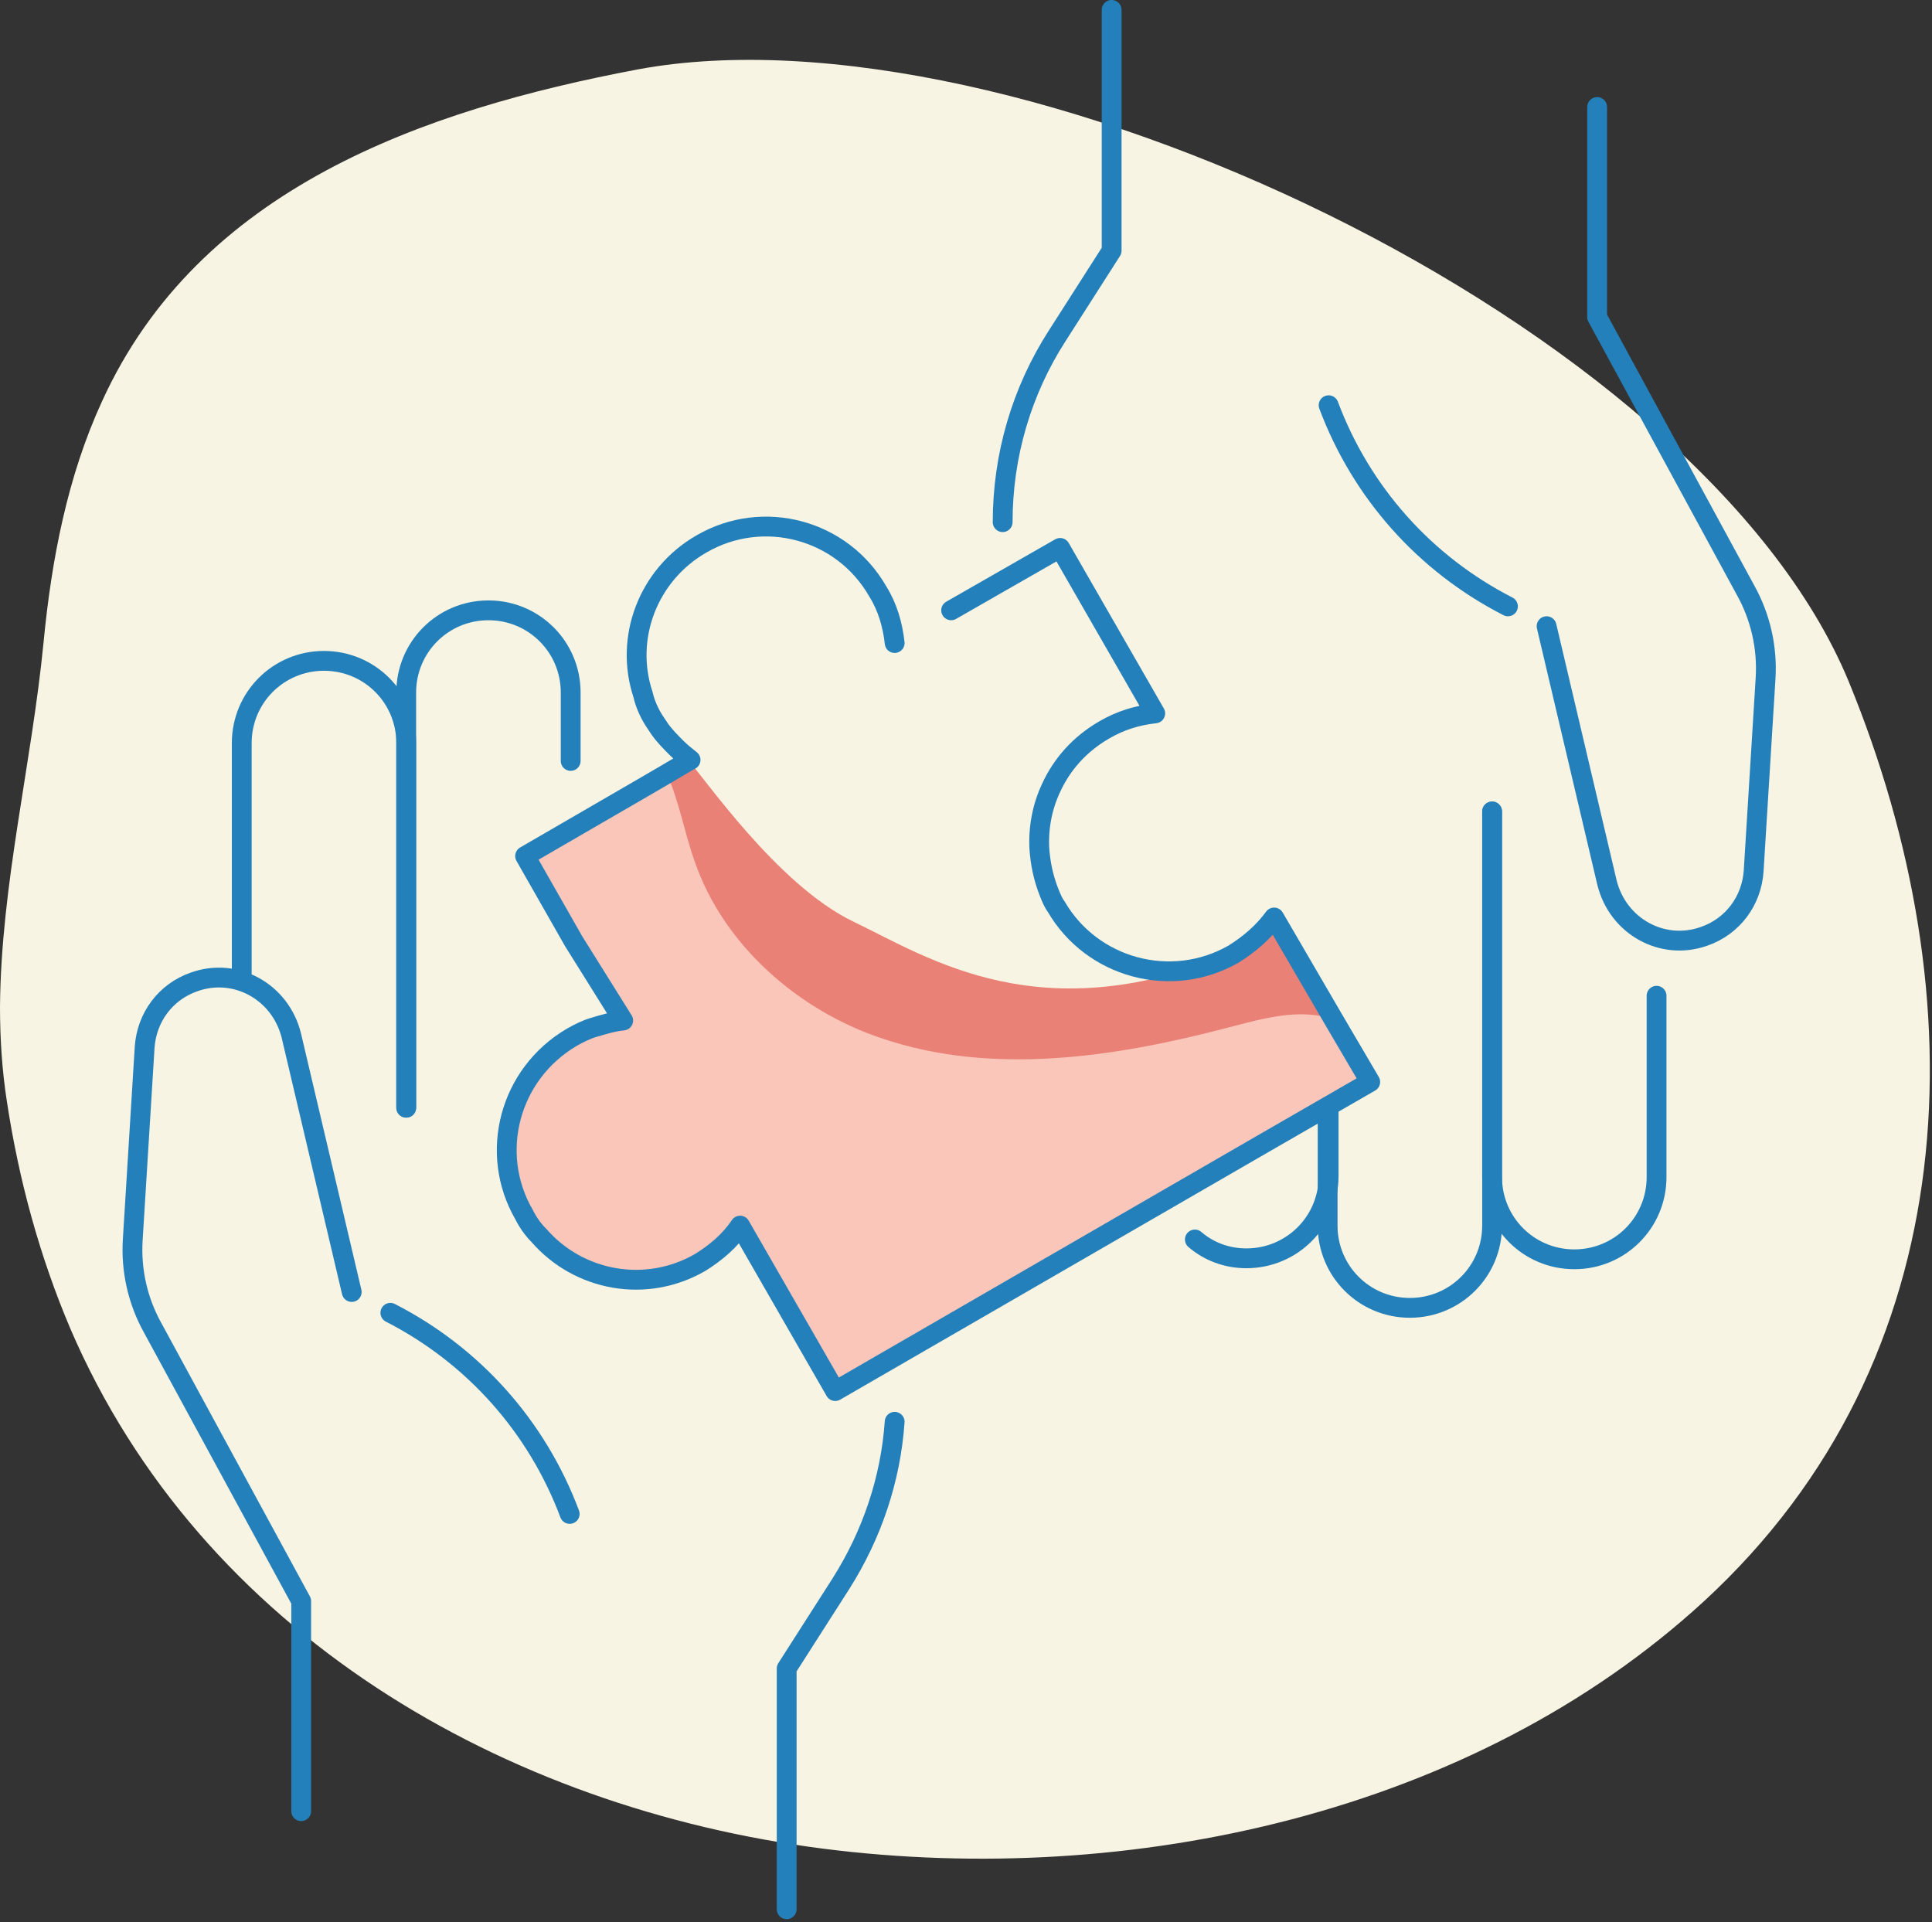
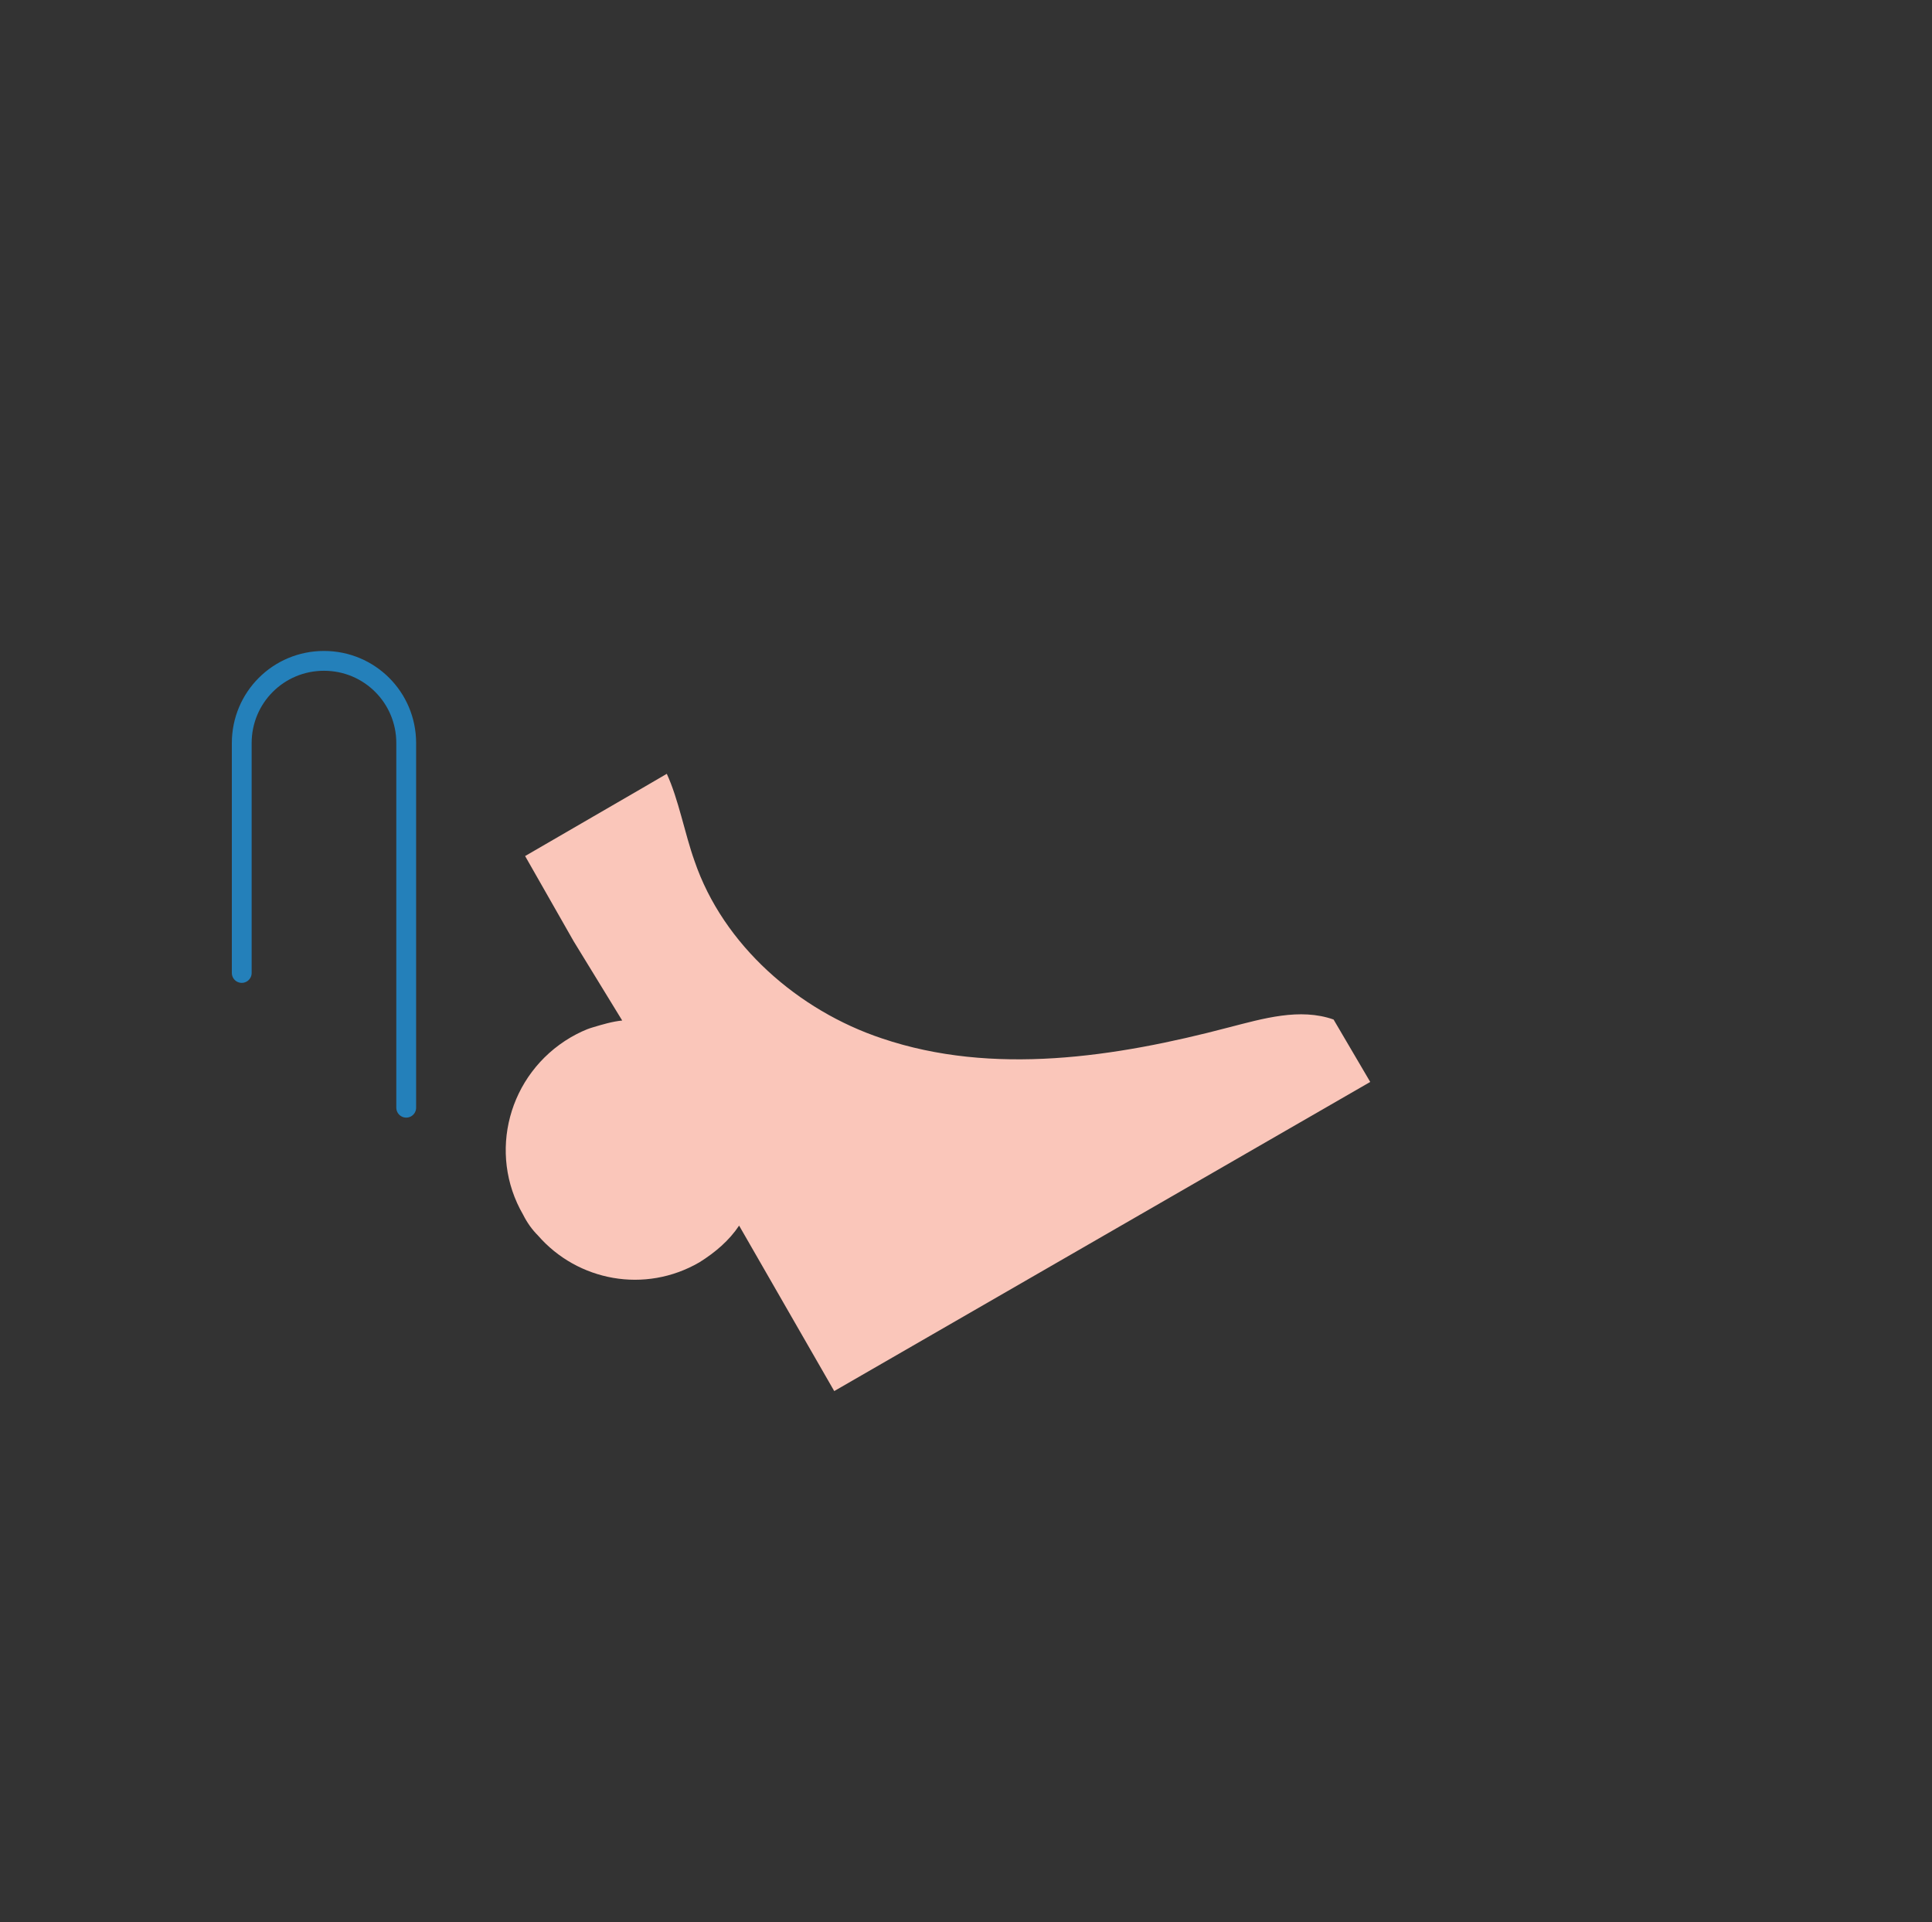
<svg xmlns="http://www.w3.org/2000/svg" width="195" height="194" viewBox="0 0 195 194">
  <rect x="0" y="0" width="195" height="194" fill="#333333" stroke="none" />
  <g fill="none" fill-rule="evenodd" transform="translate(0 1)">
-     <path fill="#F8F4E3" fill-rule="nonzero" d="M0,100.6 C0.1,88.3 3.2,76.1 4.4,63.8 C5.2,55.5 6.8,47.1 10.3,39.5 C20.1,18 42.7,10.1 64.4,6 C102.2,-1 171.6,31.5 186.6,67.8 C199.7,99.7 198.6,136.1 172,160.6 C148.6,182.1 114,189.5 83.2,185.6 C50.9,181.5 20.3,163.8 7.1,133.1 C4,125.8 1.9,118.1 0.7,110.2 C0.2,107 3.66373598e-14,103.8 0,100.6 Z" />
-     <path fill="#EA8176" fill-rule="nonzero" d="M66 71.7C65.5 70.9 65.1 70 64.9 69.1 65.4 69.9 65.8 70.8 66.3 71.6L66.3 71.7C66.9 72.7 67.5 73.7 68.2 74.5 67.6 73.9 67 73.3 66.5 72.6 66.4 72.4 66.2 72.1 66 71.7zM138.2 108.3L127.1 114.7 84.2 139.5 74.6 122.8C73.6 124.3 72.2 125.5 70.6 126.5 65.1 129.7 58.3 128.4 54.3 123.8 53.7 123.2 53.2 122.5 52.8 121.7 49.2 115.5 51.3 107.5 57.6 103.8 58.3 103.4 59.1 103 59.8 102.8 60.8 102.5 61.8 102.2 62.8 102.1L57.9 94 53 85.4 64.9 78.5 67.3 77.1 69.5 75.8C70.9 77.2 78.4 88.3 86.1 92 93.8 95.7 105.1 103.3 124.6 95.1 126.4 94.4 127.6 92.9 128.7 91.4L134.7 101.7 138.2 108.3z" />
    <g stroke="#2480BA" stroke-linecap="round" stroke-linejoin="round" stroke-width="2" transform="translate(13)">
-       <path d="M99.2 0L99.2 24.3 93.7 32.9C90.1 38.5 88.2 45 88.2 51.7M139.2 60.2C130.8 55.9 124.4 48.7 121.1 39.9M148.2 9.8L148.2 31 163.2 58.6C164.7 61.3 165.4 64.4 165.2 67.5L164 86.9C163.8 89.9 161.9 92.5 159 93.5 154.8 95 150.3 92.5 149.2 88.1L143.1 62.2M154.2 99.5L154.2 117.8C154.2 122.4 150.5 126.1 145.9 126.1 141.3 126.1 137.6 122.4 137.6 117.8L137.6 80.9M121.1 111.1L121.1 117.7C121.1 122.3 117.4 126 112.8 126 110.8 126 109 125.3 107.6 124.1" />
-       <path d="M137.6 80.9L137.6 122.7C137.6 127.3 133.9 131 129.3 131 124.7 131 121 127.3 121 122.7L121 111.6M28 110.8L28 68.9C28 64.3 31.7 60.6 36.3 60.6 40.9 60.6 44.6 64.3 44.6 68.9L44.6 75.8M66.4 191.7L66.4 167.4 71.9 158.8C75 153.9 76.9 148.3 77.3 142.5M26.4 131.5C34.8 135.8 41.2 143 44.5 151.8M17.4 181.8L17.4 160.6 2.4 133C.9 130.3.2 127.2.4 124.1L1.6 104.7C1.8 101.7 3.7 99.1 6.6 98.1 10.8 96.6 15.3 99.1 16.4 103.5L22.5 129.4" />
      <path d="M11.4,97.2 L11.4,80.9 L11.4,74 C11.4,69.4 15.1,65.7 19.7,65.7 C24.3,65.7 28,69.4 28,74 L28,110.8" />
    </g>
    <path fill="#FAC6BA" fill-rule="nonzero" d="M84.2,139.4 L74.6,122.7 C73.6,124.2 72.2,125.4 70.6,126.4 C65.1,129.6 58.3,128.3 54.3,123.7 C53.7,123.1 53.2,122.4 52.8,121.6 C49.2,115.4 51.3,107.4 57.6,103.7 C58.3,103.3 59.1,102.9 59.8,102.7 C60.8,102.4 61.8,102.1 62.8,102 L57.9,94 L53,85.4 L64.9,78.5 L67.3,77.1 C68.5,79.7 69.1,83.1 70.1,85.9 C73,94.4 80.6,101 89,103.8 C100.2,107.6 112.6,105.7 124,102.7 C127.5,101.8 131.2,100.7 134.6,101.9 L138.3,108.2 L127.2,114.6 L84.2,139.4 Z" />
-     <path stroke="#2480BA" stroke-linecap="round" stroke-linejoin="round" stroke-width="2" d="M96,60.6 L107,54.3 L116.6,71 C114.8,71.2 113.1,71.7 111.4,72.7 C109,74.1 107.2,76.1 106.1,78.5 C105.2,80.4 104.8,82.5 104.9,84.6 C105,86.1 105.3,87.6 105.9,89.1 C106.1,89.6 106.3,90.1 106.6,90.5 C110.2,96.7 118.2,98.9 124.5,95.3 C126.1,94.3 127.5,93.1 128.6,91.6 L134.6,101.9 L138.3,108.2 L127.2,114.6 L84.3,139.4 L74.7,122.7 C73.7,124.2 72.3,125.4 70.7,126.4 C65.2,129.6 58.4,128.3 54.4,123.7 C53.8,123.1 53.3,122.4 52.9,121.6 C49.3,115.4 51.4,107.4 57.7,103.7 C58.4,103.3 59.2,102.9 59.9,102.7 C60.9,102.4 61.9,102.1 62.9,102 L57.9,94 L53,85.4 L64.9,78.5 L67.3,77.1 L69.5,75.8 L69.7,75.7 C69.2,75.3 68.7,74.9 68.3,74.5 C67.7,73.9 67.1,73.3 66.6,72.6 C66.4,72.3 66.2,72 66,71.7 C65.5,70.9 65.1,70 64.9,69.1 C63,63.4 65.4,57 70.8,53.9 C77,50.3 85,52.4 88.6,58.7 C89.6,60.3 90.1,62.1 90.3,63.9" />
  </g>
</svg>